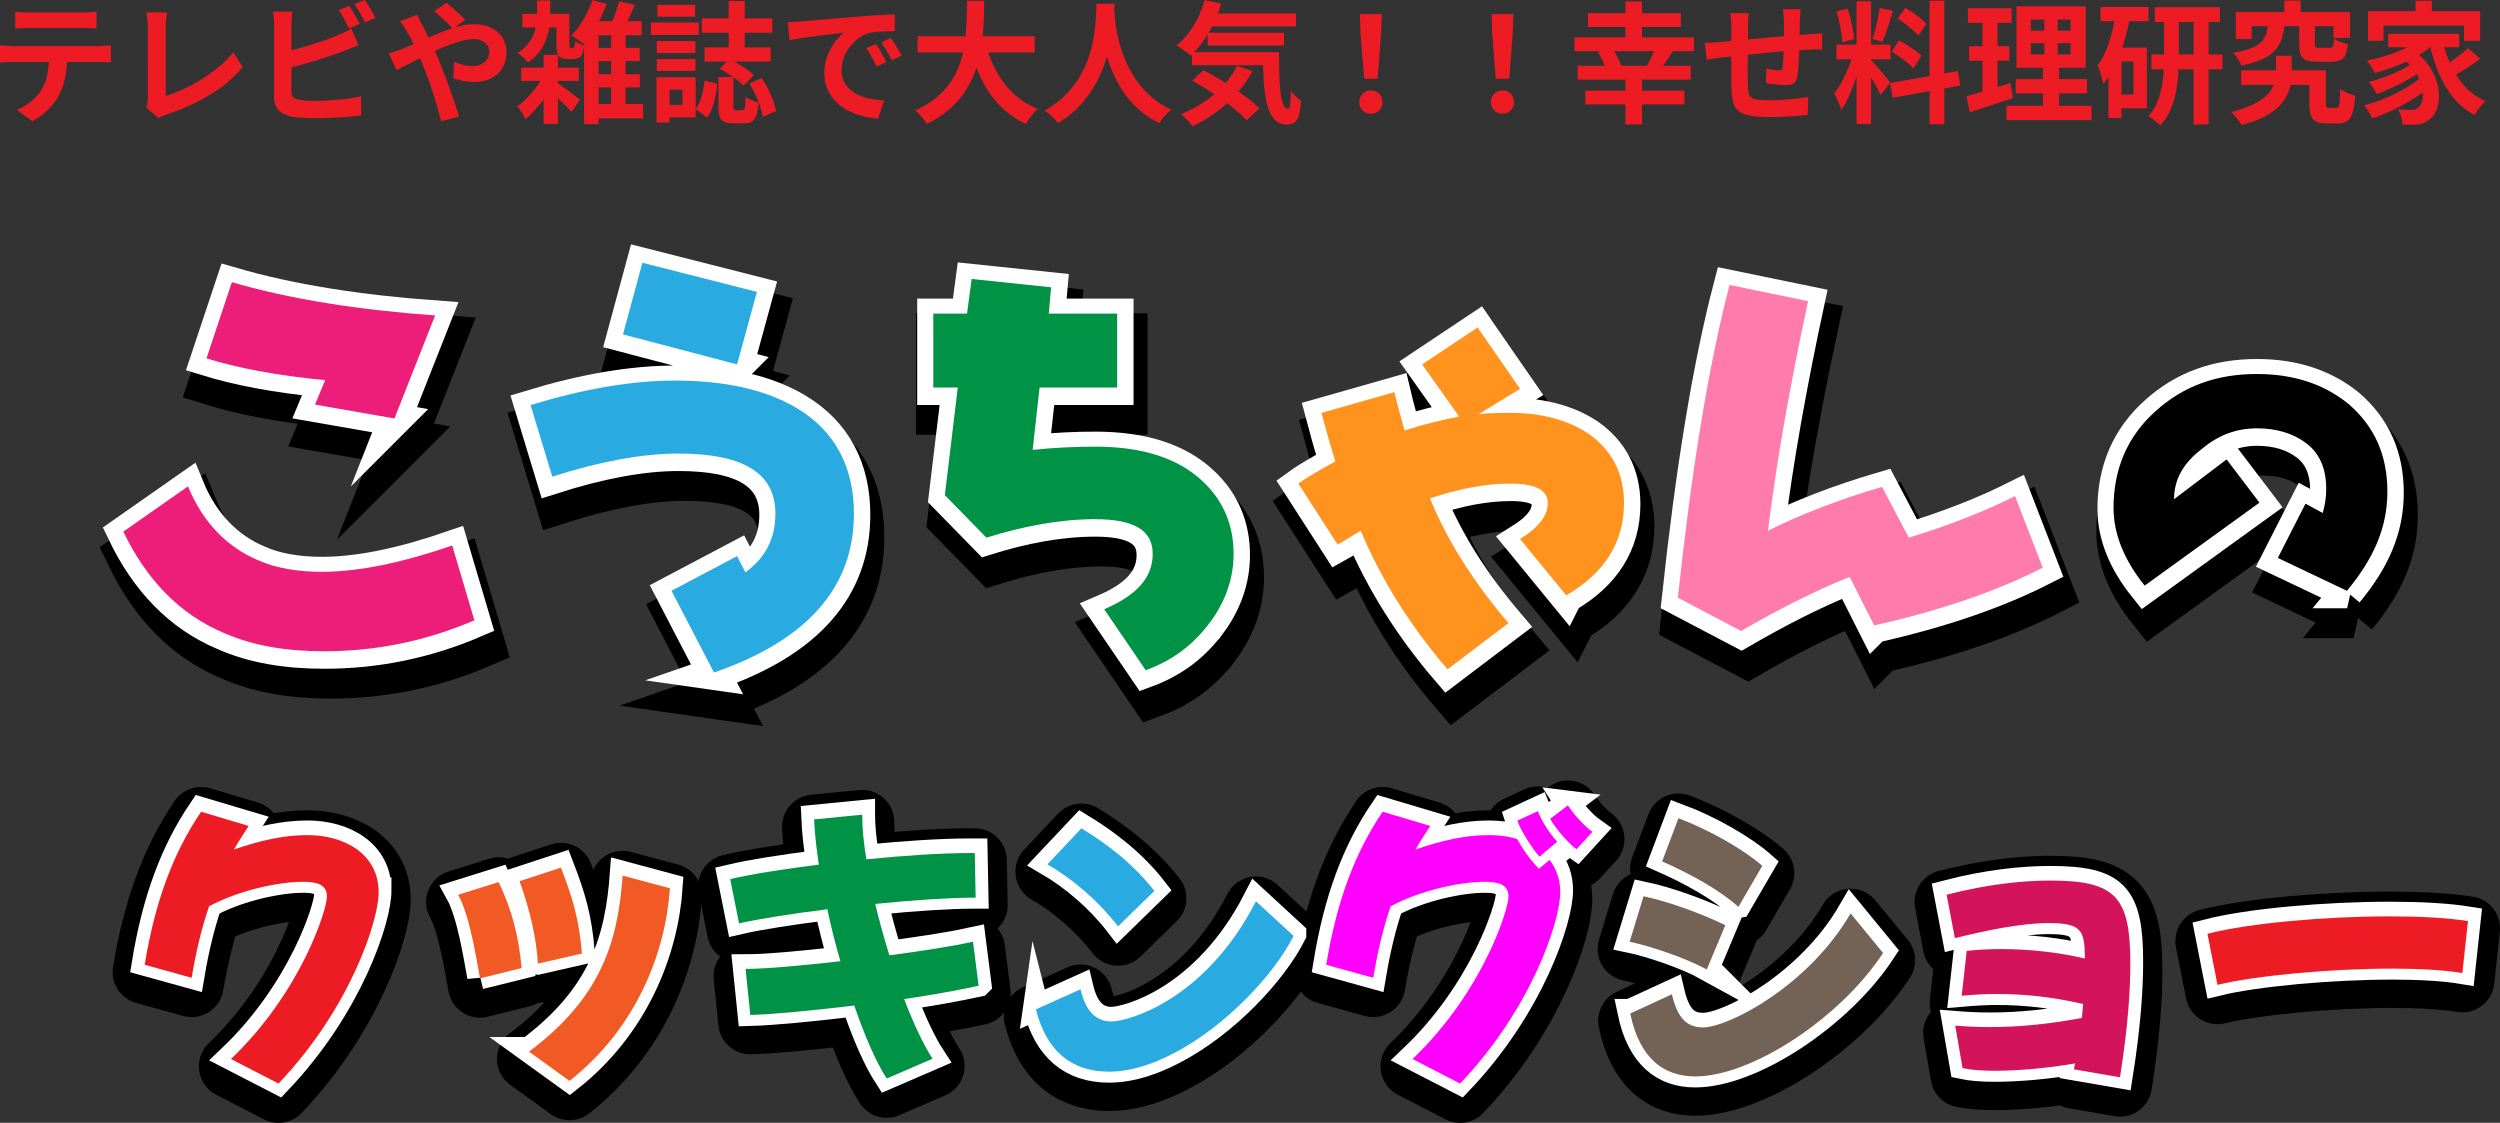
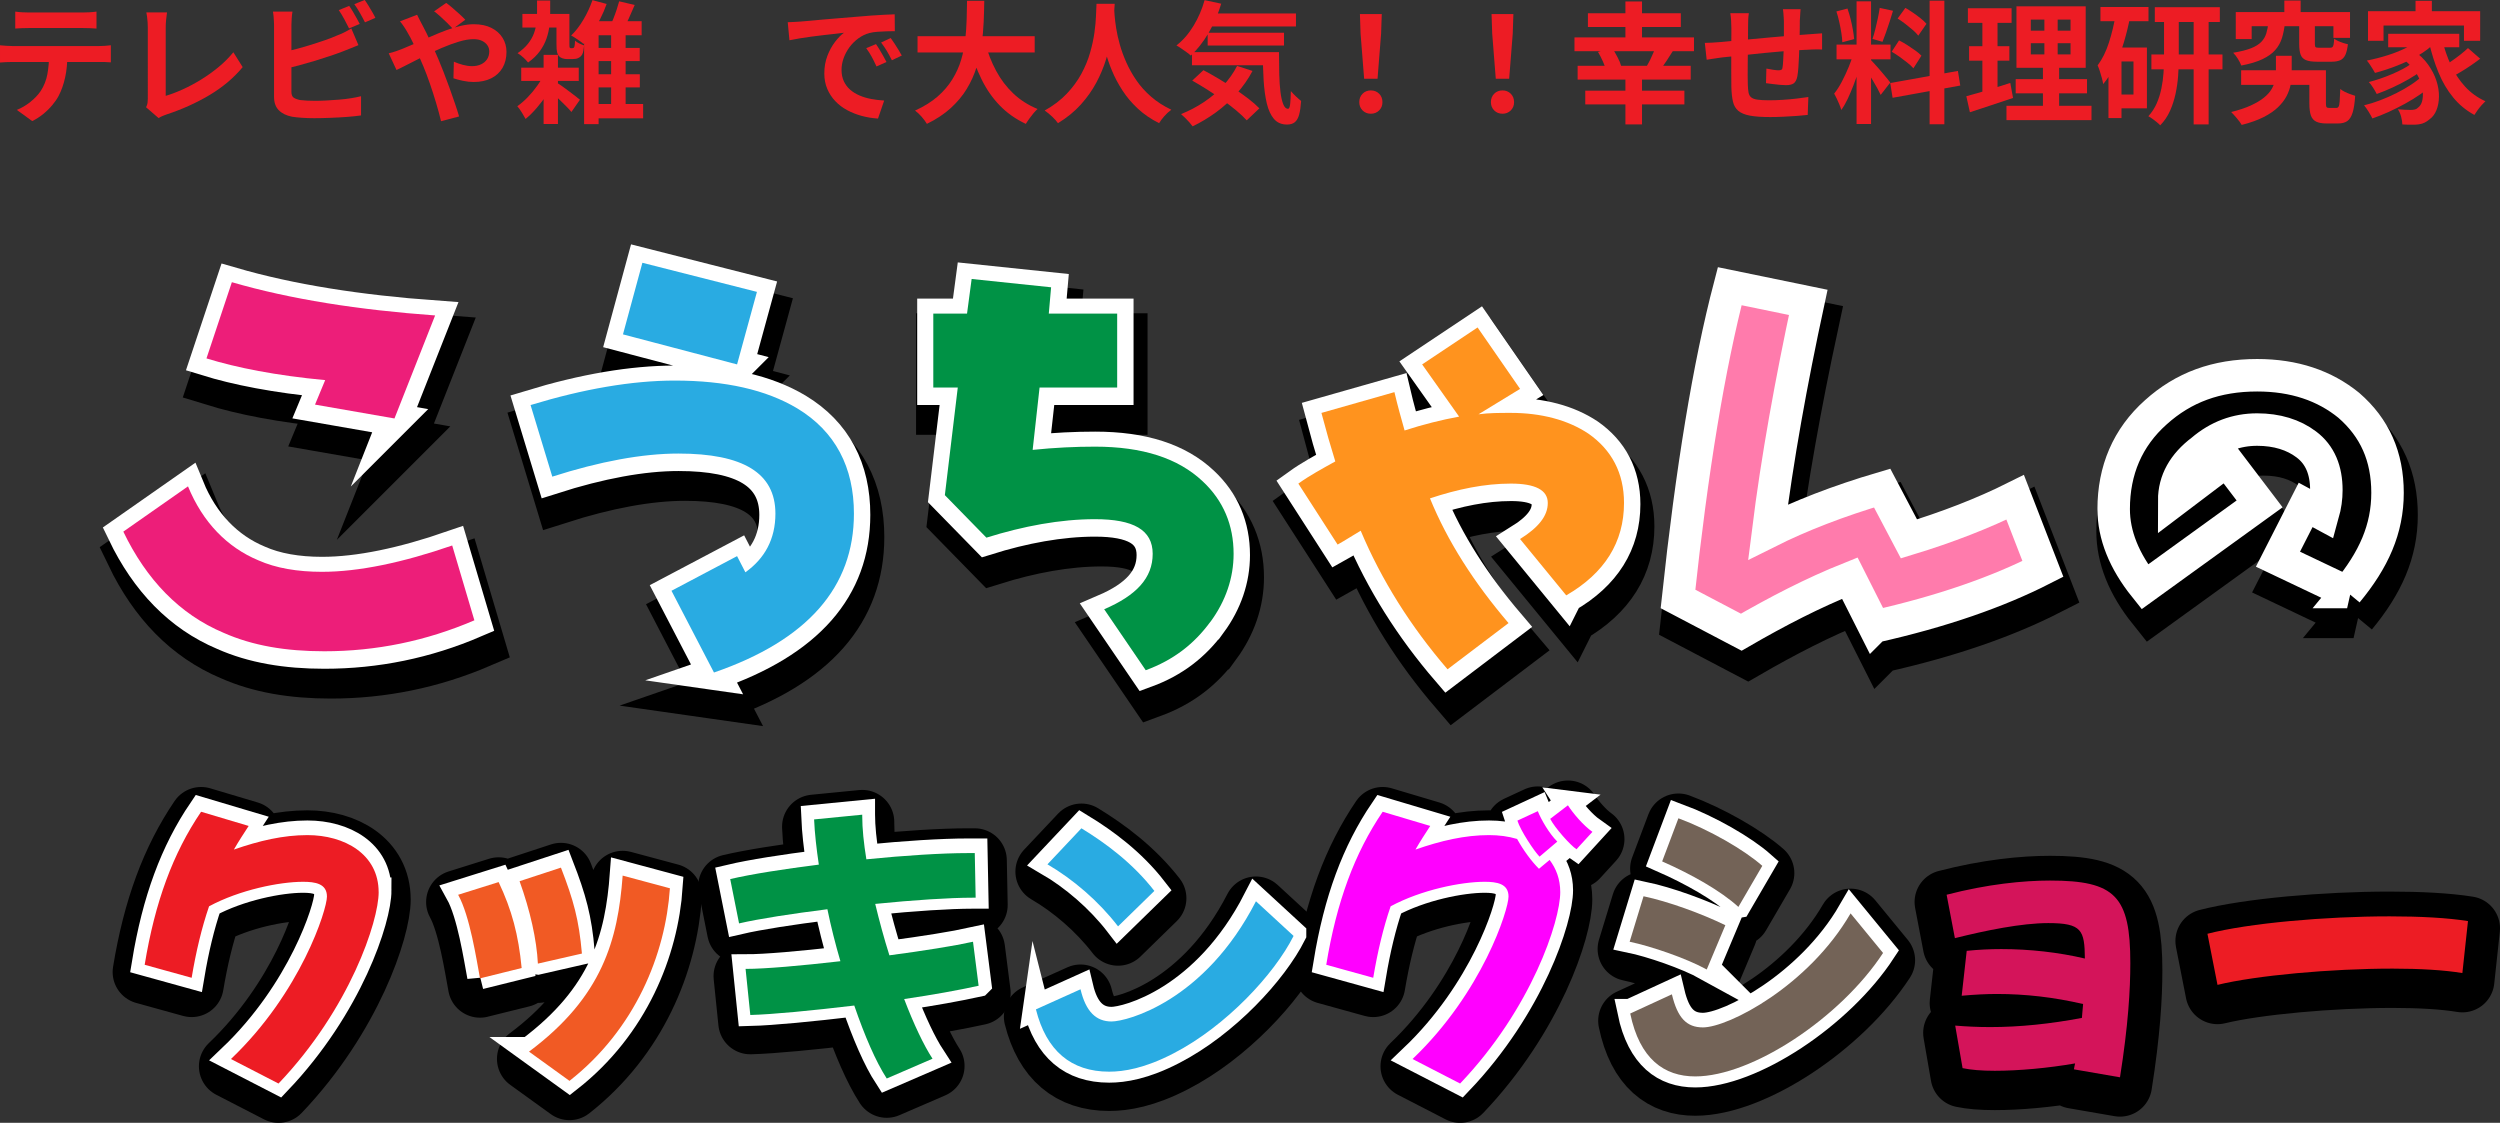
<svg xmlns="http://www.w3.org/2000/svg" id="_レイヤー_2" data-name="レイヤー 2" viewBox="0 0 878.21 394.43">
  <rect x="0" y="0" width="878.21" height="394.43" fill="#333333" stroke="none" />
  <defs>
    <style>
      .cls-1, .cls-2, .cls-3, .cls-4, .cls-5 {
        fill: #29abe2;
      }

      .cls-6, .cls-7, .cls-8, .cls-2, .cls-9, .cls-10, .cls-11, .cls-12, .cls-13, .cls-3, .cls-14, .cls-15, .cls-16, .cls-4, .cls-17, .cls-18, .cls-19 {
        stroke-miterlimit: 10;
      }

      .cls-6, .cls-7, .cls-2, .cls-9, .cls-10, .cls-11, .cls-13, .cls-20, .cls-16, .cls-4, .cls-17, .cls-18, .cls-19 {
        stroke: #fff;
      }

      .cls-6, .cls-2, .cls-9, .cls-10, .cls-13, .cls-16, .cls-17 {
        stroke-width: 9px;
      }

      .cls-6, .cls-21, .cls-22 {
        fill: #f15a24;
      }

      .cls-7, .cls-11, .cls-20, .cls-4, .cls-18, .cls-19 {
        stroke-width: 11.41px;
      }

      .cls-7, .cls-23, .cls-15 {
        fill: #ff931e;
      }

      .cls-24, .cls-25, .cls-16 {
        fill: #d4145a;
      }

      .cls-26, .cls-8, .cls-27, .cls-12, .cls-21, .cls-28, .cls-3, .cls-25, .cls-14, .cls-15, .cls-5, .cls-29, .cls-30 {
        stroke: #000;
      }

      .cls-26, .cls-27, .cls-21, .cls-28, .cls-25, .cls-5, .cls-30 {
        stroke-linejoin: round;
        stroke-width: 22.51px;
      }

      .cls-26, .cls-13, .cls-31 {
        fill: #f0f;
      }

      .cls-8, .cls-11, .cls-32 {
        fill: #ed1e79;
      }

      .cls-8, .cls-12, .cls-3, .cls-14, .cls-15, .cls-29 {
        stroke-width: 16.73px;
      }

      .cls-27, .cls-12, .cls-33, .cls-17, .cls-18 {
        fill: #009245;
      }

      .cls-9, .cls-28, .cls-34 {
        fill: #ed1c24;
      }

      .cls-10, .cls-35, .cls-30 {
        fill: #736357;
      }

      .cls-14, .cls-36, .cls-19 {
        fill: #ff7bac;
      }
    </style>
  </defs>
  <g id="_レイヤー_1-2" data-name="レイヤー 1">
    <g>
      <g>
        <path class="cls-8" d="M116.22,237.03c-13.47,0-25.15-1.95-35.38-6.49-15.42-6.49-27.1-18.66-35.21-35.54l22.72-15.9c5.19,12.66,13.79,21.42,24.66,25.96,6.17,2.76,13.79,4.06,22.39,4.06,12.98,0,28.4-3.25,45.76-9.25l7.79,26.29c-17.04,7.3-34.56,10.87-52.74,10.87ZM140.89,155.25l-27.91-4.87,3.57-8.6c-17.36-1.62-31.16-4.38-41.7-7.63l8.92-26.77c20.61,6,44.62,9.74,71.4,11.68l-14.28,36.19Z" />
        <path class="cls-3" d="M253.12,244.49l-14.93-28.72,23.04-12.17,2.92,5.68c6.82-4.87,10.55-11.68,10.55-20.61,0-14.28-11.36-21.1-34.08-21.1-12.66,0-27.59,2.76-44.3,8.11l-7.63-25.15c18.66-5.68,35.7-8.6,50.63-8.6,17.85,0,32.13,3.25,43,9.74,13.47,8.11,19.96,20.77,19.96,37,0,25.8-16.23,44.46-49.17,55.82ZM261.24,136.26l-40.08-10.55,6.82-25.15,40.24,10.22-6.98,25.48Z" />
        <path class="cls-12" d="M427.51,226.64c-5.68,7.79-12.98,13.47-22.72,17.04l-14.6-21.42c11.36-4.87,17.04-11.03,17.04-19.47s-6.81-12.17-20.28-12.17c-12.17,0-25.15,2.43-38.13,6.49l-14.6-14.93,4.54-37.81h-8.6v-25.96h11.85l1.62-12.17,27.91,2.92-.81,9.25h24.02v25.96h-27.26l-2.43,21.91c7.79-.81,15.09-1.14,21.91-1.14,16.71,0,29.21,4.06,37.81,12.17,7.3,6.82,10.87,15.42,10.87,25.48,0,8.44-2.76,16.55-8.11,23.85Z" />
        <path class="cls-15" d="M552.51,217.39l-16.23-19.8c6.49-4.06,9.74-8.11,9.74-12.66s-4.38-6.81-12.98-6.81c-9.25,0-18.66,1.95-28.4,5.19,6.17,15.09,15.42,29.53,27.59,43.81l-21.42,16.23c-12.98-15.09-23.2-31.32-30.51-48.68-2.76,1.62-5.19,3.25-8.11,4.87l-13.79-21.42c4.06-2.92,8.6-5.35,12.98-7.79-1.62-5.19-3.25-10.87-4.87-17.04l25.64-7.3c1.14,4.87,2.43,9.41,3.57,13.47,6.49-2.11,12.98-3.73,19.15-4.87l-12.98-18.34,19.47-12.98,14.93,21.58-14.6,8.92c3.73-.49,7.3-.49,11.36-.49,10.55,0,19.96,2.43,27.26,7.3,8.11,5.68,12.49,13.79,12.49,24.34,0,13.79-6.82,24.67-20.28,32.45Z" />
        <path class="cls-14" d="M660.68,227.94l-8.6-17.04c-12.98,5.19-25.48,11.68-38.13,18.99l-22.23-11.68c4.87-45.44,10.87-81.95,18.17-109.86l27.59,5.68c-6,27.91-10.87,54.69-14.12,80.65,11.36-5.68,24.66-10.87,40.08-15.42l9.41,17.85c13.31-4.06,25.96-8.92,37.32-14.6l9.74,25.15c-15.9,8.11-35.37,14.93-59.23,20.28Z" />
        <path class="cls-29" d="M826.77,215.79l-24.29-11.54,9.72-19.07,6.07,3.28c.85-3.04,1.21-5.71,1.21-8.5,0-6.92-2.19-12.39-7.05-16.03-4.49-3.4-10.32-5.22-17.25-5.22-7.29,0-13.73,2.43-19.43,7.29-6.44,4.86-9.72,10.69-9.72,17.61l18.46-13.97,11.54,15.18-40.33,29.15c-7.29-9.11-10.93-18.22-10.93-27.33,0-13.6,4.86-25.14,14.82-34.01,9.72-8.75,21.26-13,35.59-13,13,0,23.69,3.64,32.19,10.57,9.11,7.9,13.6,17.98,13.6,30.73s-4.86,23.57-14.21,34.86Z" />
      </g>
      <g>
        <path class="cls-11" d="M113.96,229.22c-13.47,0-25.15-1.95-35.38-6.49-15.42-6.49-27.1-18.66-35.21-35.54l22.72-15.9c5.19,12.66,13.79,21.42,24.66,25.96,6.17,2.76,13.79,4.06,22.39,4.06,12.98,0,28.4-3.25,45.76-9.25l7.79,26.29c-17.04,7.3-34.56,10.87-52.74,10.87ZM138.62,147.44l-27.91-4.87,3.57-8.6c-17.36-1.62-31.16-4.38-41.7-7.63l8.92-26.77c20.61,6,44.62,9.74,71.4,11.68l-14.28,36.19Z" />
        <path class="cls-4" d="M250.86,236.68l-14.93-28.72,23.04-12.17,2.92,5.68c6.82-4.87,10.55-11.68,10.55-20.61,0-14.28-11.36-21.1-34.08-21.1-12.66,0-27.59,2.76-44.3,8.11l-7.63-25.15c18.66-5.68,35.7-8.6,50.63-8.6,17.85,0,32.13,3.25,43,9.74,13.47,8.11,19.96,20.77,19.96,37,0,25.8-16.23,44.46-49.17,55.82ZM258.97,128.45l-40.08-10.55,6.82-25.15,40.24,10.22-6.98,25.48Z" />
        <path class="cls-18" d="M425.25,218.83c-5.68,7.79-12.98,13.47-22.72,17.04l-14.6-21.42c11.36-4.87,17.04-11.03,17.04-19.47s-6.81-12.17-20.28-12.17c-12.17,0-25.15,2.43-38.13,6.49l-14.6-14.93,4.54-37.81h-8.6v-25.96h11.85l1.62-12.17,27.91,2.92-.81,9.25h24.02v25.96h-27.26l-2.43,21.91c7.79-.81,15.09-1.14,21.91-1.14,16.71,0,29.21,4.06,37.81,12.17,7.3,6.82,10.87,15.42,10.87,25.48,0,8.44-2.76,16.55-8.11,23.85Z" />
        <path class="cls-7" d="M550.25,209.58l-16.23-19.8c6.49-4.06,9.74-8.11,9.74-12.66s-4.38-6.81-12.98-6.81c-9.25,0-18.66,1.95-28.4,5.19,6.17,15.09,15.42,29.53,27.59,43.81l-21.42,16.23c-12.98-15.09-23.2-31.32-30.51-48.68-2.76,1.62-5.19,3.25-8.11,4.87l-13.79-21.42c4.06-2.92,8.6-5.35,12.98-7.79-1.62-5.19-3.25-10.87-4.87-17.04l25.64-7.3c1.14,4.87,2.43,9.41,3.57,13.47,6.49-2.11,12.98-3.73,19.15-4.87l-12.98-18.34,19.47-12.98,14.93,21.58-14.6,8.92c3.73-.49,7.3-.49,11.36-.49,10.55,0,19.96,2.43,27.26,7.3,8.11,5.68,12.49,13.79,12.49,24.34,0,13.79-6.82,24.67-20.28,32.45Z" />
        <path class="cls-19" d="M658.41,220.13l-8.6-17.04c-12.98,5.19-25.48,11.68-38.13,18.99l-22.23-11.68c4.87-45.44,10.87-81.95,18.17-109.86l27.59,5.68c-6,27.91-10.87,54.69-14.12,80.65,11.36-5.68,24.66-10.87,40.08-15.42l9.41,17.85c13.31-4.06,25.96-8.92,37.32-14.6l9.74,25.15c-15.9,8.11-35.37,14.93-59.23,20.28Z" />
        <path class="cls-20" d="M824.5,207.98l-24.29-11.54,9.72-19.07,6.07,3.28c.85-3.04,1.21-5.71,1.21-8.5,0-6.92-2.19-12.39-7.05-16.03-4.49-3.4-10.32-5.22-17.25-5.22-7.29,0-13.73,2.43-19.43,7.29-6.44,4.86-9.72,10.69-9.72,17.61l18.46-13.97,11.54,15.18-40.33,29.15c-7.29-9.11-10.93-18.22-10.93-27.33,0-13.6,4.86-25.14,14.82-34.01,9.72-8.75,21.26-13,35.59-13,13,0,23.69,3.64,32.19,10.57,9.11,7.9,13.6,17.98,13.6,30.73s-4.86,23.57-14.21,34.86Z" />
      </g>
      <g>
        <path class="cls-32" d="M113.91,228.78c-13.47,0-25.15-1.95-35.38-6.49-15.42-6.49-27.1-18.66-35.21-35.54l22.72-15.9c5.19,12.66,13.79,21.42,24.66,25.96,6.17,2.76,13.79,4.06,22.39,4.06,12.98,0,28.4-3.25,45.76-9.25l7.79,26.29c-17.04,7.3-34.56,10.87-52.74,10.87ZM138.57,147l-27.91-4.87,3.57-8.6c-17.36-1.62-31.16-4.38-41.7-7.63l8.92-26.77c20.61,6,44.62,9.74,71.4,11.68l-14.28,36.19Z" />
        <path class="cls-1" d="M250.81,236.25l-14.93-28.72,23.04-12.17,2.92,5.68c6.82-4.87,10.55-11.68,10.55-20.61,0-14.28-11.36-21.1-34.08-21.1-12.66,0-27.59,2.76-44.3,8.11l-7.63-25.15c18.66-5.68,35.7-8.6,50.63-8.6,17.85,0,32.13,3.25,43,9.74,13.47,8.11,19.96,20.77,19.96,37,0,25.8-16.23,44.46-49.17,55.82ZM258.92,128.01l-40.08-10.55,6.82-25.15,40.24,10.22-6.98,25.48Z" />
        <path class="cls-33" d="M425.2,218.4c-5.68,7.79-12.98,13.47-22.72,17.04l-14.6-21.42c11.36-4.87,17.04-11.03,17.04-19.47s-6.81-12.17-20.28-12.17c-12.17,0-25.15,2.43-38.13,6.49l-14.6-14.93,4.54-37.81h-8.6v-25.96h11.85l1.62-12.17,27.91,2.92-.81,9.25h24.02v25.96h-27.26l-2.43,21.91c7.79-.81,15.09-1.14,21.91-1.14,16.71,0,29.21,4.06,37.81,12.17,7.3,6.82,10.87,15.42,10.87,25.48,0,8.44-2.76,16.55-8.11,23.85Z" />
        <path class="cls-23" d="M550.2,209.15l-16.23-19.8c6.49-4.06,9.74-8.11,9.74-12.66s-4.38-6.81-12.98-6.81c-9.25,0-18.66,1.95-28.4,5.19,6.17,15.09,15.42,29.53,27.59,43.81l-21.42,16.23c-12.98-15.09-23.2-31.32-30.51-48.68-2.76,1.62-5.19,3.25-8.11,4.87l-13.79-21.42c4.06-2.92,8.6-5.35,12.98-7.79-1.62-5.19-3.25-10.87-4.87-17.04l25.64-7.3c1.14,4.87,2.43,9.41,3.57,13.47,6.49-2.11,12.98-3.73,19.15-4.87l-12.98-18.34,19.47-12.98,14.93,21.58-14.6,8.92c3.73-.49,7.3-.49,11.36-.49,10.55,0,19.96,2.43,27.26,7.3,8.11,5.68,12.49,13.79,12.49,24.34,0,13.79-6.82,24.67-20.28,32.45Z" />
-         <path class="cls-36" d="M658.36,219.7l-8.6-17.04c-12.98,5.19-25.48,11.68-38.13,18.99l-22.23-11.68c4.87-45.44,10.87-81.95,18.17-109.86l27.59,5.68c-6,27.91-10.87,54.69-14.12,80.65,11.36-5.68,24.66-10.87,40.08-15.42l9.41,17.85c13.31-4.06,25.96-8.92,37.32-14.6l9.74,25.15c-15.9,8.11-35.37,14.93-59.23,20.28Z" />
-         <path d="M824.45,207.54l-24.29-11.54,9.72-19.07,6.07,3.28c.85-3.04,1.21-5.71,1.21-8.5,0-6.92-2.19-12.39-7.05-16.03-4.49-3.4-10.32-5.22-17.25-5.22-7.29,0-13.73,2.43-19.43,7.29-6.44,4.86-9.72,10.69-9.72,17.61l18.46-13.97,11.54,15.18-40.33,29.15c-7.29-9.11-10.93-18.22-10.93-27.33,0-13.6,4.86-25.14,14.82-34.01,9.72-8.75,21.26-13,35.59-13,13,0,23.69,3.64,32.19,10.57,9.11,7.9,13.6,17.98,13.6,30.73s-4.86,23.57-14.21,34.86Z" />
      </g>
    </g>
    <g>
      <path class="cls-34" d="M0,15.91c.68.06,1.41.12,2.2.18.79.06,1.53.09,2.24.09h30.29c.49,0,1.16-.02,2.01-.07.85-.05,1.58-.12,2.2-.21v6.01c-.56-.06-1.23-.1-2.03-.12-.8-.02-1.53-.02-2.17-.02H4.44c-.68,0-1.43.02-2.24.05-.82.03-1.55.08-2.2.14v-6.06ZM5.36,4.07c.77.12,1.6.21,2.5.25.89.05,1.71.07,2.45.07h18.59c.8,0,1.63-.02,2.5-.07.86-.05,1.69-.13,2.5-.25v5.96c-.8-.06-1.63-.11-2.5-.14-.86-.03-1.7-.05-2.5-.05H10.36c-.8,0-1.66.02-2.57.05-.91.03-1.72.08-2.43.14v-5.96ZM23.67,19.1c0,3.02-.26,5.73-.79,8.11-.52,2.39-1.28,4.54-2.27,6.45-.55,1.05-1.29,2.13-2.22,3.24-.92,1.11-1.99,2.16-3.19,3.14s-2.5,1.82-3.88,2.5l-5.41-3.93c1.63-.65,3.21-1.57,4.72-2.77s2.73-2.48,3.65-3.84c1.17-1.79,1.96-3.76,2.36-5.92.4-2.16.6-4.47.6-6.94l6.43-.05Z" />
      <path class="cls-34" d="M51.32,37.68c.28-.58.45-1.09.51-1.53.06-.43.09-.92.09-1.48V9.62c0-.58-.02-1.2-.07-1.85s-.11-1.27-.19-1.87c-.08-.6-.16-1.12-.25-1.55h7.26c-.12.89-.23,1.77-.32,2.64-.09.86-.14,1.74-.14,2.64v24.04c1.88-.55,3.89-1.32,6.03-2.29,2.14-.97,4.3-2.13,6.47-3.47s4.22-2.81,6.15-4.42c1.93-1.6,3.63-3.31,5.11-5.13l3.28,5.22c-3.14,3.79-7.04,7.07-11.67,9.83-4.64,2.76-9.69,5.03-15.14,6.82-.31.12-.71.28-1.2.46-.49.18-1,.45-1.53.79l-4.39-3.79Z" />
      <path class="cls-34" d="M102.74,4.07c-.12.71-.22,1.53-.28,2.45-.06.92-.09,1.71-.09,2.36v23.35c0,.99.25,1.67.74,2.03.49.37,1.25.66,2.27.88.71.09,1.53.16,2.45.21s1.9.07,2.91.07c1.2,0,2.54-.04,4-.12,1.46-.08,2.94-.18,4.44-.3,1.49-.12,2.91-.29,4.23-.51,1.32-.21,2.47-.45,3.42-.69v6.75c-1.45.21-3.13.39-5.04.53-1.91.14-3.86.25-5.85.32-1.99.08-3.85.12-5.57.12-1.51,0-2.94-.05-4.28-.14s-2.5-.22-3.49-.37c-2-.4-3.56-1.16-4.67-2.29-1.11-1.12-1.66-2.67-1.66-4.65V8.88c0-.34-.02-.8-.05-1.39-.03-.58-.07-1.19-.12-1.8-.05-.62-.12-1.16-.21-1.62h6.84ZM99.69,18.26c1.48-.31,3.05-.69,4.72-1.13s3.34-.93,5.04-1.46c1.69-.52,3.31-1.06,4.83-1.59s2.89-1.07,4.09-1.6c.83-.31,1.66-.66,2.47-1.06.82-.4,1.67-.88,2.57-1.43l2.5,5.87c-.89.34-1.83.72-2.8,1.13-.97.42-1.84.76-2.61,1.04-1.36.52-2.91,1.08-4.65,1.66-1.74.59-3.55,1.16-5.43,1.73-1.88.57-3.74,1.1-5.57,1.59-1.83.49-3.54.92-5.11,1.29l-.05-6.06ZM122.67,2.08c.4.55.83,1.22,1.29,1.99.46.77.9,1.54,1.32,2.31.42.77.78,1.45,1.09,2.03l-3.75,1.57c-.46-.96-1.03-2.04-1.69-3.26-.66-1.22-1.3-2.27-1.92-3.17l3.65-1.48ZM128.12,0c.43.59.88,1.26,1.34,2.03s.92,1.53,1.36,2.29c.45.75.79,1.41,1.04,1.96l-3.65,1.57c-.49-.99-1.08-2.08-1.76-3.28-.68-1.2-1.34-2.23-1.99-3.1l3.65-1.48Z" />
      <path class="cls-34" d="M136.54,18.73c.92-.21,1.83-.48,2.71-.79.88-.31,1.5-.54,1.87-.69,1.69-.68,3.41-1.4,5.16-2.17,1.74-.77,3.5-1.55,5.27-2.33s3.51-1.5,5.22-2.13,3.39-1.14,5.04-1.53c1.65-.38,3.2-.58,4.65-.58,2.4,0,4.46.43,6.17,1.29,1.71.86,3.02,2.03,3.93,3.51.91,1.48,1.36,3.11,1.36,4.9,0,2.16-.46,4.03-1.39,5.62-.93,1.59-2.25,2.81-3.98,3.68-1.73.86-3.78,1.29-6.15,1.29-1.23,0-2.5-.14-3.81-.42-1.31-.28-2.41-.57-3.3-.88l.14-5.83c1.05.46,2.13.84,3.24,1.13,1.11.29,2.17.44,3.19.44,1.14,0,2.17-.21,3.07-.62.91-.42,1.63-1.01,2.15-1.78s.79-1.71.79-2.82c0-.77-.22-1.48-.67-2.13s-1.08-1.16-1.89-1.55-1.81-.58-2.98-.58c-1.51,0-3.21.29-5.11.86s-3.89,1.3-5.99,2.2c-2.1.89-4.15,1.84-6.15,2.84-2,1-3.85,1.94-5.55,2.82-1.7.88-3.11,1.58-4.25,2.1l-2.73-5.87ZM146.52,5.18c.15.28.34.65.55,1.11.22.46.45.92.69,1.36.25.45.45.82.6,1.13.96,1.79,1.93,3.75,2.91,5.89.99,2.14,1.9,4.18,2.73,6.13.52,1.26,1.13,2.77,1.83,4.53.69,1.76,1.38,3.59,2.06,5.5s1.32,3.75,1.92,5.5,1.09,3.28,1.46,4.58l-6.34,1.67c-.46-1.94-1.03-4.05-1.71-6.33-.68-2.28-1.4-4.54-2.17-6.77-.77-2.23-1.54-4.28-2.31-6.13-.62-1.45-1.23-2.87-1.83-4.25-.6-1.39-1.2-2.72-1.8-4-.6-1.28-1.23-2.46-1.87-3.54-.31-.58-.72-1.26-1.23-2.03-.51-.77-1.01-1.45-1.5-2.03l6.01-2.31ZM159.1,10.13c-.53-.59-1.19-1.27-1.99-2.06-.8-.79-1.62-1.56-2.45-2.31-.83-.75-1.56-1.35-2.17-1.78l4.25-2.96c.58.4,1.29.96,2.13,1.69.83.72,1.67,1.46,2.52,2.22.85.76,1.53,1.43,2.06,2.01l-4.35,3.19Z" />
      <path class="cls-34" d="M191.28,25.75l3.79,2.31c-.77,1.6-1.72,3.26-2.84,4.97-1.13,1.71-2.34,3.33-3.65,4.85-1.31,1.53-2.63,2.83-3.95,3.91-.34-.65-.79-1.42-1.34-2.31s-1.08-1.62-1.57-2.17c1.2-.83,2.41-1.87,3.63-3.12,1.22-1.25,2.34-2.6,3.38-4.07,1.03-1.46,1.89-2.92,2.57-4.37ZM188.65.18h4.62v4.49c0,1.39-.08,2.83-.25,4.32-.17,1.5-.52,3-1.04,4.53-.52,1.53-1.3,3-2.33,4.44-1.03,1.43-2.41,2.77-4.14,4-.4-.52-.96-1.12-1.69-1.78-.72-.66-1.39-1.16-2.01-1.5,1.54-1.05,2.77-2.17,3.7-3.35.92-1.19,1.61-2.4,2.06-3.63.45-1.23.74-2.47.88-3.7s.21-2.39.21-3.47V.18ZM183.1,23.77h20.21v4.67h-20.21v-4.67ZM183.51,4.9h14.47v4.76h-14.47v-4.76ZM190.96,19.28h5.04v24.27h-5.04v-24.27ZM195.54,28.99c.43.25,1.03.65,1.8,1.2s1.59,1.16,2.45,1.8c.86.65,1.66,1.25,2.38,1.8.72.55,1.24.97,1.55,1.25l-3,4.3c-.43-.56-.99-1.18-1.69-1.87-.69-.69-1.42-1.41-2.17-2.15-.76-.74-1.5-1.43-2.22-2.08-.72-.65-1.35-1.19-1.87-1.62l2.77-2.64ZM195.49,4.9h4.53v10.5c0,.77.03,1.2.09,1.29.03.06.08.12.16.16.08.05.15.07.21.07h.55c.15,0,.31-.03.46-.09.06-.06.12-.14.18-.23.06-.09.11-.2.14-.32.06-.19.1-.45.12-.79s.04-.74.07-1.2c.37.34.86.66,1.46.95.6.29,1.18.53,1.73.72-.06.62-.15,1.22-.25,1.8-.11.59-.24,1.02-.39,1.29-.31.59-.75,1.02-1.34,1.29-.25.15-.56.26-.95.32-.39.06-.75.09-1.09.09h-1.99c-.49,0-.99-.08-1.5-.23-.51-.15-.93-.4-1.27-.74-.34-.37-.58-.85-.72-1.43-.14-.58-.21-1.56-.21-2.91V4.9ZM208.11.05l4.99,1.34c-.62,1.76-1.36,3.5-2.24,5.22-.88,1.73-1.82,3.34-2.82,4.86-1,1.51-2.03,2.84-3.07,3.98-.31-.31-.73-.65-1.27-1.02s-1.09-.74-1.64-1.11c-.55-.37-1.03-.65-1.43-.83,1.57-1.51,3.01-3.38,4.32-5.59,1.31-2.22,2.37-4.5,3.17-6.84ZM210.28,7.44h15.12v4.95h-15.12v31.21h-5.09V9.39l1.85-1.94h3.24ZM206.96,16.83h17.76v4.62h-17.76v-4.62ZM206.96,26.08h17.8v4.62h-17.8v-4.62ZM207.19,36.53h18.73v5.04h-18.73v-5.04ZM217.5.46l5.46,1.29c-.68,1.6-1.38,3.2-2.1,4.79-.72,1.59-1.41,2.94-2.06,4.05l-4.58-1.25c.4-.8.81-1.72,1.23-2.75.42-1.03.8-2.09,1.16-3.17.35-1.08.65-2.06.9-2.96ZM214.68,9.85h5.09v28.11h-5.09V9.85Z" />
-       <path class="cls-34" d="M228.64,7.91h16.83v4.39h-16.83v-4.39ZM230.63,27.14h4.58v15.91h-4.58v-15.91ZM230.72,14.43h13.55v4.21h-13.55v-4.21ZM230.72,20.76h13.55v4.16h-13.55v-4.16ZM230.91,1.71h13.27v4.16h-13.27V1.71ZM233.13,27.14h11.24v14.1h-11.24v-4.39h6.61v-5.32h-6.61v-4.39ZM247.51,28.25l4.48,1.2c-.15,1.39-.37,2.81-.65,4.25-.28,1.45-.65,2.83-1.11,4.14-.46,1.31-1.08,2.47-1.85,3.49l-4.02-3.01c.62-.8,1.13-1.74,1.55-2.82s.75-2.24,1.02-3.49c.26-1.25.45-2.5.58-3.77ZM246.54,6.47h24.78v5.04h-24.78v-5.04ZM247.51,16.64h23.21v4.99h-23.21v-4.99ZM252.41,27.05h5.22v10.22c0,.62.05,1.01.16,1.18.11.17.38.25.81.25h2.17c.31,0,.54-.11.69-.32.15-.21.26-.66.32-1.34.06-.68.11-1.68.14-3,.52.4,1.24.79,2.15,1.16.91.37,1.7.65,2.38.83-.12,1.91-.38,3.4-.76,4.46-.39,1.06-.92,1.8-1.6,2.22s-1.59.62-2.73.62h-3.7c-1.45,0-2.55-.18-3.31-.55-.76-.37-1.27-.99-1.55-1.87-.28-.88-.42-2.07-.42-3.58v-10.26ZM252.82,24.14l3.42-3.38c.99.46,2.03,1.02,3.12,1.67,1.09.65,2.13,1.31,3.1,1.99.97.68,1.75,1.33,2.33,1.94l-3.61,3.75c-.55-.62-1.29-1.29-2.22-2.01s-1.93-1.43-3.01-2.13-2.13-1.3-3.14-1.83ZM255.97.37h5.64v19.37h-5.64V.37ZM263.23,29.36l4.3-1.94c.83,1.17,1.59,2.44,2.29,3.81.69,1.37,1.28,2.73,1.76,4.07.48,1.34.82,2.57,1.04,3.68l-4.67,2.08c-.15-1.08-.46-2.3-.92-3.65-.46-1.36-1.02-2.74-1.66-4.16-.65-1.42-1.36-2.71-2.13-3.88Z" />
      <path class="cls-34" d="M276.68,7.81c.92-.03,1.8-.07,2.64-.12.83-.05,1.46-.08,1.9-.12.96-.06,2.13-.16,3.54-.3,1.4-.14,2.97-.29,4.72-.44s3.6-.31,5.57-.46c1.97-.15,4.02-.32,6.15-.51,1.6-.15,3.2-.29,4.79-.39,1.59-.11,3.1-.2,4.53-.28,1.43-.08,2.69-.13,3.77-.16l.05,5.92c-.83,0-1.79.02-2.87.05-1.08.03-2.15.08-3.21.16s-2.01.22-2.84.44c-1.39.37-2.68.99-3.88,1.87-1.2.88-2.24,1.91-3.12,3.1-.88,1.19-1.56,2.47-2.06,3.84-.49,1.37-.74,2.75-.74,4.14,0,1.51.27,2.84.81,4,.54,1.16,1.28,2.14,2.22,2.96.94.82,2.04,1.5,3.31,2.04s2.63.95,4.09,1.22,2.98.46,4.55.55l-2.17,6.33c-1.94-.12-3.83-.43-5.66-.92-1.83-.49-3.55-1.17-5.16-2.03-1.6-.86-3-1.92-4.18-3.17-1.19-1.25-2.13-2.68-2.82-4.3-.69-1.62-1.04-3.43-1.04-5.43,0-2.22.35-4.26,1.06-6.13s1.6-3.5,2.66-4.9c1.06-1.4,2.12-2.49,3.17-3.26-.86.12-1.9.25-3.12.37s-2.53.27-3.93.44c-1.4.17-2.83.35-4.28.53-1.45.18-2.84.39-4.18.62s-2.55.46-3.63.67l-.6-6.33ZM307.71,15.49c.4.55.83,1.21,1.27,1.96.45.76.89,1.51,1.32,2.27.43.76.8,1.44,1.11,2.06l-3.51,1.57c-.59-1.29-1.15-2.43-1.69-3.42-.54-.99-1.18-1.99-1.92-3l3.42-1.43ZM312.89,13.36c.4.55.84,1.19,1.32,1.92.48.72.95,1.46,1.41,2.22.46.76.85,1.43,1.16,2.01l-3.47,1.66c-.62-1.23-1.21-2.33-1.78-3.28-.57-.96-1.24-1.94-2.01-2.96l3.38-1.57Z" />
      <path class="cls-34" d="M339.7.28h6.06c-.03,2.34-.1,4.82-.21,7.42-.11,2.61-.35,5.25-.72,7.93s-.96,5.34-1.78,7.98-1.96,5.16-3.42,7.58c-1.46,2.42-3.35,4.68-5.64,6.77s-5.09,3.95-8.39,5.55c-.43-.74-1.03-1.56-1.8-2.45-.77-.89-1.56-1.63-2.36-2.22,3.14-1.42,5.78-3.06,7.91-4.92,2.13-1.86,3.86-3.88,5.2-6.06s2.37-4.44,3.07-6.8,1.19-4.74,1.46-7.14c.26-2.4.42-4.76.49-7.07.06-2.31.11-4.5.14-6.57ZM322.32,12.71h41.15v5.73h-41.15v-5.73ZM346.08,15.03c.92,3.51,2.2,6.8,3.84,9.85s3.66,5.72,6.08,8c2.42,2.28,5.25,4.08,8.48,5.41-.46.4-.95.91-1.46,1.53s-1,1.26-1.48,1.92c-.48.66-.87,1.26-1.18,1.78-3.55-1.67-6.59-3.81-9.13-6.43-2.54-2.62-4.68-5.68-6.4-9.18-1.73-3.5-3.17-7.36-4.35-11.58l5.59-1.29Z" />
      <path class="cls-34" d="M385.2,1.34h6.38c-.06,1.29-.17,2.96-.32,4.99-.16,2.03-.44,4.29-.86,6.77-.42,2.48-1.04,5.08-1.87,7.79-.83,2.71-1.96,5.42-3.4,8.12s-3.25,5.27-5.46,7.72c-2.2,2.45-4.88,4.63-8.02,6.54-.49-.71-1.16-1.46-2.01-2.27s-1.73-1.53-2.66-2.17c3.08-1.73,5.67-3.7,7.77-5.92,2.1-2.22,3.81-4.55,5.13-7,1.33-2.45,2.34-4.92,3.05-7.4.71-2.48,1.22-4.83,1.53-7.05.31-2.22.49-4.21.55-5.96.06-1.76.12-3.14.18-4.16ZM391.35,2.59c.03.59.09,1.51.19,2.77.09,1.26.28,2.77.55,4.53s.7,3.66,1.27,5.71c.57,2.05,1.33,4.15,2.29,6.31.96,2.16,2.14,4.27,3.56,6.33,1.42,2.07,3.14,3.98,5.16,5.73,2.02,1.76,4.38,3.28,7.1,4.58-.89.65-1.72,1.4-2.47,2.27-.76.86-1.36,1.68-1.83,2.45-2.84-1.42-5.31-3.11-7.42-5.06-2.11-1.96-3.92-4.08-5.41-6.38-1.5-2.3-2.74-4.63-3.72-7-.99-2.37-1.78-4.71-2.38-7-.6-2.3-1.06-4.43-1.36-6.4-.31-1.97-.52-3.68-.62-5.13-.11-1.45-.19-2.5-.25-3.14l5.36-.55Z" />
      <path class="cls-34" d="M423.16.05l5.83,1.25c-1.11,3.73-2.61,7.18-4.49,10.36s-3.95,5.8-6.2,7.86c-.34-.34-.83-.73-1.46-1.18s-1.27-.89-1.92-1.34c-.65-.45-1.2-.79-1.66-1.04,2.28-1.76,4.28-4.05,5.99-6.87,1.71-2.82,3.01-5.83,3.91-9.04ZM434.58,23.16l5.41,1.76c-1.54,2.9-3.41,5.57-5.62,8.02-2.2,2.45-4.62,4.63-7.24,6.54-2.62,1.91-5.35,3.54-8.18,4.9-.28-.37-.66-.83-1.13-1.39-.48-.55-.99-1.09-1.53-1.62-.54-.52-1.01-.96-1.41-1.29,2.84-1.14,5.51-2.54,8.02-4.21,2.51-1.67,4.76-3.58,6.75-5.73s3.63-4.49,4.92-6.98ZM418.72,18.31h26.68v4.62h-26.68v-4.62ZM418.82,28.3l3.93-3.65c1.7.89,3.46,1.89,5.29,2.98,1.83,1.09,3.65,2.24,5.46,3.45,1.8,1.2,3.47,2.4,5.02,3.58,1.54,1.19,2.84,2.32,3.88,3.4l-4.44,4.21c-.96-1.05-2.17-2.19-3.63-3.42s-3.07-2.47-4.81-3.72c-1.74-1.25-3.54-2.46-5.39-3.63-1.85-1.17-3.62-2.23-5.32-3.19ZM423.72,4.72h31.53v4.58h-31.53v-4.58ZM424.23,11.51h26.82v4.49h-26.82v-4.49ZM443.6,18.31h5.69c0,2.77.03,5.37.09,7.79.06,2.42.21,4.53.44,6.33.23,1.8.56,3.22.99,4.25.43,1.03.99,1.55,1.67,1.55.37-.03.62-.62.74-1.76.12-1.14.2-2.64.23-4.48.52.62,1.12,1.24,1.78,1.87.66.63,1.27,1.16,1.83,1.6-.12,1.91-.35,3.48-.67,4.72-.32,1.23-.83,2.13-1.5,2.71-.68.57-1.6.86-2.77.86-1.94,0-3.48-.66-4.6-1.97s-1.96-3.13-2.52-5.46c-.55-2.33-.92-5.03-1.11-8.11-.18-3.08-.28-6.38-.28-9.89Z" />
      <path class="cls-34" d="M481.56,39.95c-1.17,0-2.14-.39-2.91-1.16-.77-.77-1.16-1.74-1.16-2.91s.38-2.19,1.16-2.96c.77-.77,1.74-1.16,2.91-1.16s2.14.39,2.91,1.16c.77.77,1.16,1.76,1.16,2.96s-.39,2.14-1.16,2.91c-.77.77-1.74,1.16-2.91,1.16ZM479.2,27.65l-1.25-15.81-.23-6.89h7.67l-.23,6.89-1.25,15.81h-4.72Z" />
      <path class="cls-34" d="M527.8,39.95c-1.17,0-2.14-.39-2.91-1.16-.77-.77-1.16-1.74-1.16-2.91s.38-2.19,1.16-2.96c.77-.77,1.74-1.16,2.91-1.16s2.14.39,2.91,1.16c.77.77,1.16,1.76,1.16,2.96s-.39,2.14-1.16,2.91c-.77.77-1.74,1.16-2.91,1.16ZM525.44,27.65l-1.25-15.81-.23-6.89h7.67l-.23,6.89-1.25,15.81h-4.72Z" />
      <path class="cls-34" d="M553.09,13.13h41.98v4.85h-41.98v-4.85ZM554.2,23.12h39.72v4.85h-39.72v-4.85ZM556.88,31.86h34.82v4.81h-34.82v-4.81ZM557.81,4.67h32.64v4.81h-32.64v-4.81ZM561.36,18.26l4.99-1.43c.62.99,1.23,2.07,1.85,3.24.62,1.17,1.05,2.2,1.29,3.1l-5.27,1.57c-.22-.86-.59-1.9-1.13-3.12-.54-1.22-1.12-2.33-1.73-3.35ZM570.98.51h5.83v14.75h-5.83V.51ZM570.98,27.37h5.83v16.32h-5.83v-16.32ZM581.62,16.23l6.2,1.43c-.8,1.29-1.62,2.57-2.45,3.81-.83,1.25-1.57,2.32-2.22,3.21l-4.67-1.43c.4-.68.8-1.43,1.2-2.24.4-.82.77-1.64,1.11-2.47.34-.83.62-1.6.83-2.31Z" />
      <path class="cls-34" d="M598.86,15.07c.68,0,1.53-.03,2.54-.09,1.02-.06,2.11-.14,3.28-.23.92-.09,2.3-.22,4.12-.39,1.82-.17,3.88-.36,6.2-.58,2.31-.21,4.72-.44,7.24-.67,2.51-.23,4.92-.44,7.24-.62,2.31-.18,4.36-.34,6.15-.46.65-.06,1.38-.12,2.2-.16s1.56-.1,2.24-.16v5.69c-.25-.03-.65-.05-1.2-.05s-1.13,0-1.73.02c-.6.02-1.1.04-1.5.07-1.2.03-2.67.1-4.39.21-1.73.11-3.58.25-5.55.42-1.97.17-3.98.35-6.03.55s-4.02.41-5.9.62-3.58.4-5.09.55c-1.51.15-2.71.28-3.61.37-.49.06-1.09.15-1.8.25-.71.11-1.41.22-2.1.32-.69.11-1.24.19-1.64.25l-.65-5.92ZM614.35,4.62c-.12.77-.2,1.52-.23,2.24-.03.72-.05,1.58-.05,2.57,0,.83,0,1.94-.02,3.33-.02,1.39-.03,2.89-.05,4.51l-.05,4.85c-.02,1.62-.02,3.09-.02,4.42s.01,2.37.05,3.14c.03,1.14.12,2.07.25,2.8s.44,1.29.9,1.69c.46.4,1.19.68,2.2.83,1,.15,2.37.23,4.09.23,1.51,0,3.11-.05,4.81-.16,1.7-.11,3.33-.25,4.9-.44,1.57-.18,2.94-.37,4.12-.55l-.23,6.29c-1.02.12-2.28.24-3.79.35-1.51.11-3.08.2-4.72.28s-3.19.12-4.67.12c-2.99,0-5.38-.17-7.17-.51-1.79-.34-3.14-.91-4.07-1.71-.92-.8-1.54-1.88-1.85-3.24-.31-1.36-.49-3.04-.55-5.04,0-.68,0-1.59-.02-2.73s-.02-2.41-.02-3.81v-4.32c0-1.48,0-2.89.02-4.23.02-1.34.02-2.52.02-3.54v-2.22c0-.96-.03-1.85-.09-2.68-.06-.83-.15-1.65-.28-2.45h6.52ZM632.52,3.24c-.03.25-.06.61-.09,1.09-.03.48-.06.98-.09,1.5-.03.52-.06,1-.09,1.43,0,1.02,0,2-.02,2.96-.02.96-.03,1.86-.05,2.71-.02.85-.04,1.67-.07,2.47-.03,1.36-.08,2.77-.14,4.25-.06,1.48-.14,2.85-.23,4.12-.09,1.26-.22,2.3-.37,3.1-.25,1.2-.68,2.01-1.29,2.43-.62.42-1.53.62-2.73.62-.52,0-1.24-.04-2.15-.12-.91-.08-1.8-.18-2.68-.3-.88-.12-1.6-.22-2.15-.28l.14-5.13c.71.16,1.49.29,2.33.42.85.12,1.49.19,1.92.19.46,0,.81-.07,1.04-.21s.36-.42.39-.86c.09-.58.16-1.33.21-2.22.05-.89.09-1.87.14-2.94.05-1.06.08-2.1.12-3.12v-7.86c0-.4-.02-.87-.07-1.41s-.08-1.07-.12-1.6c-.03-.52-.08-.94-.14-1.25h6.2Z" />
      <path class="cls-34" d="M651.16,18.4l3.1,1.53c-.4,1.54-.86,3.17-1.39,4.88-.52,1.71-1.11,3.41-1.76,5.11s-1.33,3.29-2.03,4.79c-.71,1.5-1.46,2.8-2.27,3.91-.16-.58-.38-1.23-.67-1.92s-.6-1.38-.92-2.06c-.32-.68-.62-1.26-.9-1.76.92-1.14,1.83-2.55,2.71-4.23.88-1.68,1.69-3.42,2.43-5.22.74-1.8,1.31-3.48,1.71-5.02ZM645.1,4.02l3.88-1.02c.4,1.11.76,2.31,1.09,3.61.32,1.29.59,2.56.81,3.79s.37,2.34.46,3.33l-4.16,1.11c-.03-.99-.15-2.1-.35-3.35-.2-1.25-.45-2.53-.74-3.84-.29-1.31-.62-2.52-.99-3.63ZM645.15,15.67h18.96v5.18h-18.96v-5.18ZM652.18.46h5.09v43.09h-5.09V.46ZM657.22,21.08c.25.25.61.63,1.09,1.16.48.52,1.01,1.12,1.6,1.78.58.66,1.15,1.33,1.69,1.99.54.66,1.03,1.26,1.48,1.78.45.52.76.92.95,1.2l-3.38,4.35c-.31-.68-.71-1.47-1.2-2.38-.49-.91-1.03-1.85-1.62-2.82-.59-.97-1.16-1.89-1.71-2.75-.55-.86-1.03-1.57-1.43-2.13l2.54-2.17ZM660.31,2.77l4.67,1.02c-.37,1.26-.77,2.56-1.2,3.88-.43,1.33-.86,2.6-1.29,3.81-.43,1.22-.83,2.29-1.2,3.21l-3.51-1.02c.34-.99.67-2.12.99-3.4.32-1.28.62-2.58.9-3.91s.49-2.53.65-3.61ZM664.01,29.17l23.77-4.25.83,5.13-23.77,4.3-.83-5.18ZM664.52,18.17l2.59-3.98c.92.46,1.88,1.01,2.87,1.64s1.93,1.26,2.82,1.9c.89.63,1.62,1.24,2.17,1.83l-2.82,4.44c-.49-.59-1.17-1.23-2.04-1.92-.86-.69-1.78-1.39-2.75-2.08s-1.92-1.3-2.84-1.83ZM666.6,6.52l2.73-3.75c.86.49,1.76,1.06,2.71,1.71s1.83,1.31,2.68,1.99c.85.68,1.52,1.31,2.01,1.9l-2.87,4.16c-.46-.62-1.1-1.28-1.92-1.99-.82-.71-1.69-1.42-2.61-2.13s-1.83-1.34-2.73-1.9ZM677.84.23h5.18v43.42h-5.18V.23Z" />
      <path class="cls-34" d="M690.74,33.8c1.36-.37,2.87-.79,4.55-1.27,1.68-.48,3.46-1.02,5.34-1.62,1.88-.6,3.73-1.19,5.55-1.78l.97,5.27c-2.59.86-5.21,1.74-7.86,2.63-2.65.89-5.09,1.7-7.3,2.4l-1.25-5.64ZM691.29,2.91h15.35v5.13h-15.35V2.91ZM691.71,16.23h14.15v5.09h-14.15v-5.09ZM696.38,4.95h5.32v28.39l-5.32.88V4.95ZM704.84,37.17h29.87v5.04h-29.87v-5.04ZM708.08,27.79h25.06v4.99h-25.06v-4.99ZM708.35,2.22h24.32v21.59h-24.32V2.22ZM713.39,6.89v3.88h13.96v-3.88h-13.96ZM713.39,15.17v3.93h13.96v-3.93h-13.96ZM718.16,4.21h4.67v17.39h.51v17.94h-5.69v-17.94h.51V4.21Z" />
      <path class="cls-34" d="M743.26,4.9l4.99,1.11c-.55,2.93-1.26,5.84-2.13,8.74-.86,2.9-1.9,5.61-3.1,8.14-1.2,2.53-2.61,4.75-4.21,6.66-.06-.49-.2-1.16-.42-1.99s-.46-1.67-.74-2.52c-.28-.85-.54-1.53-.79-2.06,1.63-2.19,2.96-4.87,3.98-8.04,1.02-3.17,1.82-6.52,2.4-10.03ZM737.85,2.45h16.88v4.99h-16.88V2.45ZM740.67,16.69h4.58v24.78h-4.58v-24.78ZM743.08,16.69h11.1v21.36h-11.1v-4.85h6.38v-11.61h-6.38v-4.9ZM760.19,4.95h5.18v15.67c0,1.91-.08,3.92-.23,6.03s-.46,4.21-.9,6.29c-.45,2.08-1.09,4.08-1.94,5.99-.85,1.91-2,3.61-3.45,5.09-.31-.34-.71-.71-1.2-1.11s-1.01-.79-1.55-1.18c-.54-.39-1.01-.69-1.41-.9,1.23-1.36,2.21-2.87,2.94-4.53.72-1.67,1.27-3.41,1.64-5.25.37-1.83.62-3.64.74-5.43.12-1.79.18-3.47.18-5.04V4.95ZM755.75,19.14h24.97v5.22h-24.97v-5.22ZM756.95,2.54h22.84v5.18h-22.84V2.54ZM770.59,4.81h5.27v38.88h-5.27V4.81Z" />
      <path class="cls-34" d="M799.49,19.6h5.55v6.06c0,1.33-.12,2.67-.37,4.02-.25,1.36-.72,2.71-1.43,4.07s-1.71,2.66-3,3.91c-1.29,1.25-2.98,2.4-5.06,3.47-2.08,1.06-4.65,1.98-7.7,2.75-.4-.68-.96-1.45-1.69-2.31-.72-.86-1.39-1.6-2.01-2.22,2.74-.68,5.05-1.45,6.91-2.31,1.86-.86,3.38-1.76,4.55-2.7s2.06-1.91,2.66-2.91c.6-1,1.02-2,1.25-3.01.23-1,.35-1.96.35-2.89v-5.92ZM796.85,8h5.83c-.22,1.97-.57,3.75-1.06,5.34-.49,1.59-1.28,3-2.36,4.23-1.08,1.23-2.57,2.3-4.49,3.21-1.91.91-4.39,1.66-7.44,2.24-.25-.68-.65-1.46-1.2-2.36-.55-.89-1.11-1.6-1.66-2.13,2.62-.43,4.71-.96,6.26-1.57,1.56-.62,2.75-1.35,3.58-2.2.83-.85,1.43-1.83,1.78-2.96s.61-2.4.76-3.81ZM785.39,4.25h40.13v9.06h-5.83v-4.11h-28.71v4.53h-5.59V4.25ZM787.28,24.69h27v5.13h-27v-5.13ZM802.45.18h5.73v7.35h-5.73V.18ZM807.67,8.23h5.5v7.21c0,.62.09.99.28,1.13s.62.21,1.29.21h3.75c.37,0,.65-.07.83-.21s.32-.44.42-.9c.09-.46.17-1.16.23-2.08.34.28.79.55,1.36.81.57.26,1.16.49,1.78.69.62.2,1.17.35,1.67.44-.19,1.63-.49,2.89-.9,3.77-.42.88-1.01,1.5-1.78,1.85-.77.35-1.77.53-3.01.53h-5.22c-1.66,0-2.95-.19-3.86-.58-.91-.38-1.53-1.03-1.85-1.94-.32-.91-.49-2.13-.49-3.68v-7.26ZM811.23,24.69h5.83v11.56c0,.74.08,1.2.23,1.39.15.18.46.28.92.28h2.5c.34,0,.6-.15.79-.44.19-.29.32-.92.39-1.87.08-.96.15-2.4.21-4.35.4.34.91.66,1.53.97.62.31,1.26.59,1.94.83.68.25,1.26.45,1.76.6-.15,2.53-.46,4.5-.9,5.92-.45,1.42-1.07,2.4-1.87,2.96-.8.55-1.88.83-3.24.83h-4.12c-1.51,0-2.71-.22-3.58-.65-.88-.43-1.5-1.16-1.85-2.17-.35-1.02-.53-2.43-.53-4.25v-11.61Z" />
      <path class="cls-34" d="M850.9,26.72l3.79,2.82c-1.23,1.17-2.69,2.34-4.37,3.51-1.68,1.17-3.48,2.29-5.41,3.35-1.93,1.06-3.88,2.04-5.85,2.94-1.97.89-3.87,1.65-5.69,2.27-.34-.71-.78-1.5-1.32-2.38-.54-.88-1.07-1.62-1.59-2.24,1.82-.43,3.7-1.02,5.64-1.76,1.94-.74,3.84-1.57,5.69-2.5s3.56-1.9,5.13-2.94c1.57-1.03,2.9-2.06,3.98-3.08ZM850.76,13.08l4.58,1.94c-1.63,1.67-3.61,3.17-5.92,4.51s-4.77,2.52-7.38,3.54c-2.6,1.02-5.19,1.87-7.74,2.54-.19-.37-.45-.82-.79-1.36-.34-.54-.69-1.09-1.06-1.64s-.71-1-1.02-1.34c2.5-.49,4.97-1.12,7.42-1.9,2.45-.77,4.71-1.69,6.77-2.75,2.06-1.06,3.78-2.24,5.13-3.54ZM831.85,3.93h39.39v10.4h-5.69v-5.36h-28.25v5.36h-5.46V3.93ZM847.16,22.29l3.56,2.5c-1.26.99-2.81,2-4.62,3.05-1.82,1.05-3.71,2.02-5.66,2.91-1.96.89-3.8,1.65-5.53,2.27-.31-.62-.72-1.34-1.25-2.17-.52-.83-1.03-1.51-1.53-2.03,1.23-.31,2.55-.7,3.95-1.18,1.4-.48,2.79-1.01,4.16-1.59,1.37-.58,2.66-1.19,3.86-1.83s2.22-1.27,3.05-1.92ZM838.93,11.88h24.97v4.72h-24.97v-4.72ZM843.41,20.16l4.3-2.5c2.19,1.51,3.95,3.2,5.27,5.06,1.32,1.87,2.3,3.76,2.91,5.69.62,1.93.91,3.78.88,5.55-.03,1.77-.32,3.34-.88,4.72-.56,1.37-1.34,2.43-2.36,3.17-.86.74-1.72,1.25-2.57,1.53s-1.89.42-3.12.42c-.55.03-1.17.03-1.85,0-.68-.03-1.37-.06-2.08-.09-.03-.77-.17-1.66-.42-2.66-.25-1-.63-1.89-1.16-2.66.86.06,1.67.12,2.43.16.75.05,1.42.07,2.01.07s1.11-.06,1.57-.18c.46-.12.88-.39,1.25-.79.56-.43.96-1.1,1.23-2.01.26-.91.35-1.99.28-3.24s-.39-2.57-.92-3.98c-.54-1.4-1.36-2.81-2.45-4.23-1.09-1.42-2.54-2.76-4.32-4.02ZM848.54.28h5.73v6.61h-5.73V.28ZM857.88,13.87c.77,3.24,1.82,6.27,3.14,9.11s2.98,5.33,4.97,7.49c1.99,2.16,4.35,3.85,7.1,5.09-.4.37-.85.83-1.34,1.39-.49.55-.96,1.14-1.41,1.76-.45.62-.82,1.17-1.13,1.66-2.9-1.57-5.38-3.61-7.44-6.13-2.07-2.51-3.78-5.41-5.13-8.69-1.36-3.28-2.48-6.85-3.38-10.7l4.62-.97ZM866.95,16.88l4.3,3.75c-1.05.8-2.17,1.61-3.38,2.43-1.2.82-2.39,1.57-3.56,2.27-1.17.69-2.27,1.32-3.28,1.87l-3.51-3.38c.96-.55,2.01-1.23,3.17-2.01,1.16-.79,2.29-1.61,3.4-2.47s2.06-1.68,2.87-2.45Z" />
    </g>
    <g>
      <path class="cls-28" d="M133.02,315.94c0,10.17-10.06,40.88-35.18,67.24l-16.71-8.61c24.59-23.45,33.72-52.5,33.72-57.07s-4.15-5.19-8.41-5.19c-8.2,0-22.21,2.8-33,8.61-2.59,7.57-4.57,15.88-6.12,25.11l-16.5-4.57c3.63-22.1,9.96-39.22,19.82-53.75l16.71,4.98c-1.76,2.7-3.53,5.4-5.19,8.3,8.92-3.11,17.33-5.08,25.84-5.08,12.97,0,25.01,6.64,25.01,20.03Z" />
      <path class="cls-21" d="M168.62,346.24c-1.25-6.64-3.53-21.89-7.68-29.37l14.22-4.46c4.67,9.86,6.95,18.47,8.09,30.19l-14.63,3.63ZM188.95,341.05c-.42-8.4-2.7-18.57-6.43-28.95l14.53-4.77c4.46,11.52,6.33,18.37,7.37,30.19l-15.46,3.53ZM185.84,371.97c25.84-19.3,31.23-39.33,32.89-61.84l16.6,4.46c-1.56,23.14-12.14,49.49-35.28,67.65l-14.22-10.27Z" />
      <path class="cls-27" d="M343.77,348.83c-7.06,1.56-16.29,3.22-26.15,4.67,3.32,8.72,6.85,16.19,9.96,20.96l-16.08,6.95c-3.84-5.91-7.78-15.05-11.41-25.63-14.73,1.76-28.64,3.11-36.52,3.32l-1.66-16.19c6.95,0,19.71-1.14,33.31-2.7-1.76-6.02-3.32-12.14-4.57-18.26-12.35,1.56-23.87,3.32-31.03,4.98l-3.11-15.57c7.47-1.76,18.89-3.53,31.13-5.08-.83-5.6-1.45-11-1.66-15.88l16.91-1.66v.52c0,4.36.52,9.44,1.45,15.15,13.49-1.35,26.67-2.18,35.59-2.18h2.49l.31,15.67h-1.14c-7.99,0-20.75.83-34.14,2.18,1.45,6.02,3.11,12.14,4.98,18.06,11.83-1.56,22.83-3.32,29.37-4.77l1.97,15.46Z" />
      <path class="cls-5" d="M363.9,357.13l15.67-7.06c1.87,7.89,5.5,11.31,10.89,11.31s32.69-7.06,50.74-42.23l13.18,12.14v.1c-6.74,13.39-23.66,31.65-42.13,41.19-10.17,5.29-17.54,6.43-22.62,6.43-13.39,0-22.1-7.37-25.73-21.89ZM392.75,327.98c-6.85-8.92-15.88-16.6-24.8-21.79l11.93-12.66c8.51,5.19,18.05,12.24,25.63,22l-12.76,12.45Z" />
      <path class="cls-26" d="M544.35,304.63c2.28,3.01,3.74,6.74,3.74,11.31,0,10.17-10.06,40.88-35.18,67.24l-16.71-8.61c24.59-23.45,33.72-52.5,33.72-57.07s-4.15-5.19-8.41-5.19c-8.2,0-22.21,2.8-33,8.61-2.59,7.57-4.57,15.88-6.12,25.11l-16.5-4.57c3.63-22.1,9.96-39.22,19.82-53.75l16.71,4.98c-1.76,2.7-3.53,5.4-5.19,8.3,8.92-3.11,17.33-5.08,25.84-5.08,3.42,0,6.74.42,9.86,1.35,2.18,3.94,4.98,7.78,7.68,10.48l3.74-3.11ZM540.82,303.49c-1.87-1.87-6.74-9.23-7.78-12.66l7.16-3.32c1.25,3.11,4.05,7.89,6.85,10.69l-6.23,5.29ZM550.78,285.43c1.87,2.91,5.4,7.06,8.61,9.34l-5.6,6.12c-2.18-1.45-7.57-7.47-9.23-10.69l6.23-4.77Z" />
      <path class="cls-30" d="M599.55,343.12c-7.16-3.94-19.61-8.2-27.08-9.75l4.88-15.98c8.82,1.87,20.44,6.12,28.74,10.17l-6.54,15.56ZM572.68,358.59l14.63-6.74c1.97,8.3,5.19,11.62,10.89,11.62,9.03,0,37.15-14.63,51.88-40.05l11.41,13.9c-14.94,22.83-46.07,43.37-65.99,43.37-10.9,0-19.51-6.12-22.83-22.1ZM610.66,321.13c-6.12-5.6-16.39-11.41-26.77-15.98l5.71-15.15c10.9,4.05,23.14,11.1,29.47,16.71l-8.4,14.42Z" />
      <path class="cls-25" d="M748.35,340.95c0,9.13-.73,21.79-3.63,40.05l-16.19-2.8c.1-.73.31-1.45.42-2.08-9.55,1.66-19.82,2.59-28.22,2.59-4.67,0-8.4-.31-11.31-.93l-2.59-14.94c3.84.31,7.78.52,12.24.52,10.58,0,21.27-1.14,32.27-3.22.1-1.66.31-3.22.42-4.88-10.27-2.39-20.23-3.53-30.3-3.53-3.74,0-7.78.21-12.35.62l1.76-15.77c4.05-.42,8.09-.62,12.14-.62,9.96,0,20.13,1.14,29.37,3.32-.1-9.96-1.04-12.45-12.87-12.45-9.34,0-22,2.59-32.79,5.29l-2.91-15.25c14.42-3.74,26.98-4.98,36.32-4.98,22.93,0,28.22,5.5,28.22,29.05Z" />
      <path class="cls-28" d="M775.44,330.57c14.53-3.74,41.4-6.12,64.02-6.12,10.69,0,20.34.52,27.5,1.66l-1.97,18.26c-6.23-1.04-14.84-1.56-24.49-1.56-21.58,0-47.94,2.39-61.53,5.71l-3.53-17.95Z" />
    </g>
    <g>
      <path class="cls-9" d="M133.02,312.75c0,10.17-10.06,40.88-35.18,67.24l-16.71-8.61c24.59-23.45,33.72-52.5,33.72-57.07s-4.15-5.19-8.41-5.19c-8.2,0-22.21,2.8-33,8.61-2.59,7.57-4.57,15.88-6.12,25.11l-16.5-4.57c3.63-22.1,9.96-39.22,19.82-53.75l16.71,4.98c-1.76,2.7-3.53,5.4-5.19,8.3,8.92-3.11,17.33-5.08,25.84-5.08,12.97,0,25.01,6.64,25.01,20.03Z" />
      <path class="cls-6" d="M168.62,343.05c-1.25-6.64-3.53-21.89-7.68-29.37l14.22-4.46c4.67,9.86,6.95,18.47,8.09,30.19l-14.63,3.63ZM188.95,337.86c-.42-8.4-2.7-18.57-6.43-28.95l14.53-4.77c4.46,11.52,6.33,18.37,7.37,30.19l-15.46,3.53ZM185.84,368.78c25.84-19.3,31.23-39.33,32.89-61.84l16.6,4.46c-1.56,23.14-12.14,49.49-35.28,67.65l-14.22-10.27Z" />
      <path class="cls-17" d="M343.77,345.64c-7.06,1.56-16.29,3.22-26.15,4.67,3.32,8.72,6.85,16.19,9.96,20.96l-16.08,6.95c-3.84-5.91-7.78-15.05-11.41-25.63-14.73,1.76-28.64,3.11-36.52,3.32l-1.66-16.19c6.95,0,19.71-1.14,33.31-2.7-1.76-6.02-3.32-12.14-4.57-18.26-12.35,1.56-23.87,3.32-31.03,4.98l-3.11-15.57c7.47-1.76,18.89-3.53,31.13-5.08-.83-5.6-1.45-11-1.66-15.88l16.91-1.66v.52c0,4.36.52,9.44,1.45,15.15,13.49-1.35,26.67-2.18,35.59-2.18h2.49l.31,15.67h-1.14c-7.99,0-20.75.83-34.14,2.18,1.45,6.02,3.11,12.14,4.98,18.06,11.83-1.56,22.83-3.32,29.37-4.77l1.97,15.46Z" />
      <path class="cls-2" d="M363.9,353.94l15.67-7.06c1.87,7.89,5.5,11.31,10.89,11.31s32.69-7.06,50.74-42.23l13.18,12.14v.1c-6.74,13.39-23.66,31.65-42.13,41.19-10.17,5.29-17.54,6.43-22.62,6.43-13.39,0-22.1-7.37-25.73-21.89ZM392.75,324.79c-6.85-8.92-15.88-16.6-24.8-21.79l11.93-12.66c8.51,5.19,18.05,12.24,25.63,22l-12.76,12.45Z" />
      <path class="cls-13" d="M544.35,301.44c2.28,3.01,3.74,6.74,3.74,11.31,0,10.17-10.06,40.88-35.18,67.24l-16.71-8.61c24.59-23.45,33.72-52.5,33.72-57.07s-4.15-5.19-8.41-5.19c-8.2,0-22.21,2.8-33,8.61-2.59,7.57-4.57,15.88-6.12,25.11l-16.5-4.57c3.63-22.1,9.96-39.22,19.82-53.75l16.71,4.98c-1.76,2.7-3.53,5.4-5.19,8.3,8.92-3.11,17.33-5.08,25.84-5.08,3.42,0,6.74.42,9.86,1.35,2.18,3.94,4.98,7.78,7.68,10.48l3.74-3.11ZM540.82,300.3c-1.87-1.87-6.74-9.23-7.78-12.66l7.16-3.32c1.25,3.11,4.05,7.89,6.85,10.69l-6.23,5.29ZM550.78,282.24c1.87,2.91,5.4,7.06,8.61,9.34l-5.6,6.12c-2.18-1.45-7.57-7.47-9.23-10.69l6.23-4.77Z" />
      <path class="cls-10" d="M599.55,339.93c-7.16-3.94-19.61-8.2-27.08-9.75l4.88-15.98c8.82,1.87,20.44,6.12,28.74,10.17l-6.54,15.56ZM572.68,355.4l14.63-6.74c1.97,8.3,5.19,11.62,10.89,11.62,9.03,0,37.15-14.63,51.88-40.05l11.41,13.9c-14.94,22.83-46.07,43.37-65.99,43.37-10.9,0-19.51-6.12-22.83-22.1ZM610.66,317.94c-6.12-5.6-16.39-11.41-26.77-15.98l5.71-15.15c10.9,4.05,23.14,11.1,29.47,16.71l-8.4,14.42Z" />
-       <path class="cls-16" d="M748.35,337.76c0,9.13-.73,21.79-3.63,40.05l-16.19-2.8c.1-.73.31-1.45.42-2.08-9.55,1.66-19.82,2.59-28.22,2.59-4.67,0-8.4-.31-11.31-.93l-2.59-14.94c3.84.31,7.78.52,12.24.52,10.58,0,21.27-1.14,32.27-3.22.1-1.66.31-3.22.42-4.88-10.27-2.39-20.23-3.53-30.3-3.53-3.74,0-7.78.21-12.35.62l1.76-15.77c4.05-.42,8.09-.62,12.14-.62,9.96,0,20.13,1.14,29.37,3.32-.1-9.96-1.04-12.45-12.87-12.45-9.34,0-22,2.59-32.79,5.29l-2.91-15.25c14.42-3.74,26.98-4.98,36.32-4.98,22.93,0,28.22,5.5,28.22,29.05Z" />
-       <path class="cls-9" d="M775.44,327.38c14.53-3.74,41.4-6.12,64.02-6.12,10.69,0,20.34.52,27.5,1.66l-1.97,18.26c-6.23-1.04-14.84-1.56-24.49-1.56-21.58,0-47.94,2.39-61.53,5.71l-3.53-17.95Z" />
    </g>
    <g>
      <path class="cls-34" d="M133.02,313.39c0,10.17-10.06,40.88-35.18,67.24l-16.71-8.61c24.59-23.45,33.72-52.5,33.72-57.07s-4.15-5.19-8.41-5.19c-8.2,0-22.21,2.8-33,8.61-2.59,7.57-4.57,15.88-6.12,25.11l-16.5-4.57c3.63-22.1,9.96-39.22,19.82-53.75l16.71,4.98c-1.76,2.7-3.53,5.4-5.19,8.3,8.92-3.11,17.33-5.08,25.84-5.08,12.97,0,25.01,6.64,25.01,20.03Z" />
      <path class="cls-22" d="M168.62,343.69c-1.25-6.64-3.53-21.89-7.68-29.37l14.22-4.46c4.67,9.86,6.95,18.47,8.09,30.19l-14.63,3.63ZM188.95,338.5c-.42-8.4-2.7-18.57-6.43-28.95l14.53-4.77c4.46,11.52,6.33,18.37,7.37,30.19l-15.46,3.53ZM185.84,369.42c25.84-19.3,31.23-39.33,32.89-61.84l16.6,4.46c-1.56,23.14-12.14,49.49-35.28,67.65l-14.22-10.27Z" />
      <path class="cls-33" d="M343.77,346.28c-7.06,1.56-16.29,3.22-26.15,4.67,3.32,8.72,6.85,16.19,9.96,20.96l-16.08,6.95c-3.84-5.91-7.78-15.05-11.41-25.63-14.73,1.76-28.64,3.11-36.52,3.32l-1.66-16.19c6.95,0,19.71-1.14,33.31-2.7-1.76-6.02-3.32-12.14-4.57-18.26-12.35,1.56-23.87,3.32-31.03,4.98l-3.11-15.57c7.47-1.76,18.89-3.53,31.13-5.08-.83-5.6-1.45-11-1.66-15.88l16.91-1.66v.52c0,4.36.52,9.44,1.45,15.15,13.49-1.35,26.67-2.18,35.59-2.18h2.49l.31,15.67h-1.14c-7.99,0-20.75.83-34.14,2.18,1.45,6.02,3.11,12.14,4.98,18.06,11.83-1.56,22.83-3.32,29.37-4.77l1.97,15.46Z" />
      <path class="cls-1" d="M363.9,354.58l15.67-7.06c1.87,7.89,5.5,11.31,10.89,11.31s32.69-7.06,50.74-42.23l13.18,12.14v.1c-6.74,13.39-23.66,31.65-42.13,41.19-10.17,5.29-17.54,6.43-22.62,6.43-13.39,0-22.1-7.37-25.73-21.89ZM392.75,325.42c-6.85-8.92-15.88-16.6-24.8-21.79l11.93-12.66c8.51,5.19,18.05,12.24,25.63,22l-12.76,12.45Z" />
      <path class="cls-31" d="M544.35,302.08c2.28,3.01,3.74,6.74,3.74,11.31,0,10.17-10.06,40.88-35.18,67.24l-16.71-8.61c24.59-23.45,33.72-52.5,33.72-57.07s-4.15-5.19-8.41-5.19c-8.2,0-22.21,2.8-33,8.61-2.59,7.57-4.57,15.88-6.12,25.11l-16.5-4.57c3.63-22.1,9.96-39.22,19.82-53.75l16.71,4.98c-1.76,2.7-3.53,5.4-5.19,8.3,8.92-3.11,17.33-5.08,25.84-5.08,3.42,0,6.74.42,9.86,1.35,2.18,3.94,4.98,7.78,7.68,10.48l3.74-3.11ZM540.82,300.93c-1.87-1.87-6.74-9.23-7.78-12.66l7.16-3.32c1.25,3.11,4.05,7.89,6.85,10.69l-6.23,5.29ZM550.78,282.88c1.87,2.91,5.4,7.06,8.61,9.34l-5.6,6.12c-2.18-1.45-7.57-7.47-9.23-10.69l6.23-4.77Z" />
      <path class="cls-35" d="M599.55,340.57c-7.16-3.94-19.61-8.2-27.08-9.75l4.88-15.98c8.82,1.87,20.44,6.12,28.74,10.17l-6.54,15.56ZM572.68,356.03l14.63-6.74c1.97,8.3,5.19,11.62,10.89,11.62,9.03,0,37.15-14.63,51.88-40.05l11.41,13.9c-14.94,22.83-46.07,43.37-65.99,43.37-10.9,0-19.51-6.12-22.83-22.1ZM610.66,318.58c-6.12-5.6-16.39-11.41-26.77-15.98l5.71-15.15c10.9,4.05,23.14,11.1,29.47,16.71l-8.4,14.42Z" />
      <path class="cls-24" d="M748.35,338.39c0,9.13-.73,21.79-3.63,40.05l-16.19-2.8c.1-.73.31-1.45.42-2.08-9.55,1.66-19.82,2.59-28.22,2.59-4.67,0-8.4-.31-11.31-.93l-2.59-14.94c3.84.31,7.78.52,12.24.52,10.58,0,21.27-1.14,32.27-3.22.1-1.66.31-3.22.42-4.88-10.27-2.39-20.23-3.53-30.3-3.53-3.74,0-7.78.21-12.35.62l1.76-15.77c4.05-.42,8.09-.62,12.14-.62,9.96,0,20.13,1.14,29.37,3.32-.1-9.96-1.04-12.45-12.87-12.45-9.34,0-22,2.59-32.79,5.29l-2.91-15.25c14.42-3.74,26.98-4.98,36.32-4.98,22.93,0,28.22,5.5,28.22,29.05Z" />
      <path class="cls-34" d="M775.44,328.02c14.53-3.74,41.4-6.12,64.02-6.12,10.69,0,20.34.52,27.5,1.66l-1.97,18.26c-6.23-1.04-14.84-1.56-24.49-1.56-21.58,0-47.94,2.39-61.53,5.71l-3.53-17.95Z" />
    </g>
  </g>
</svg>